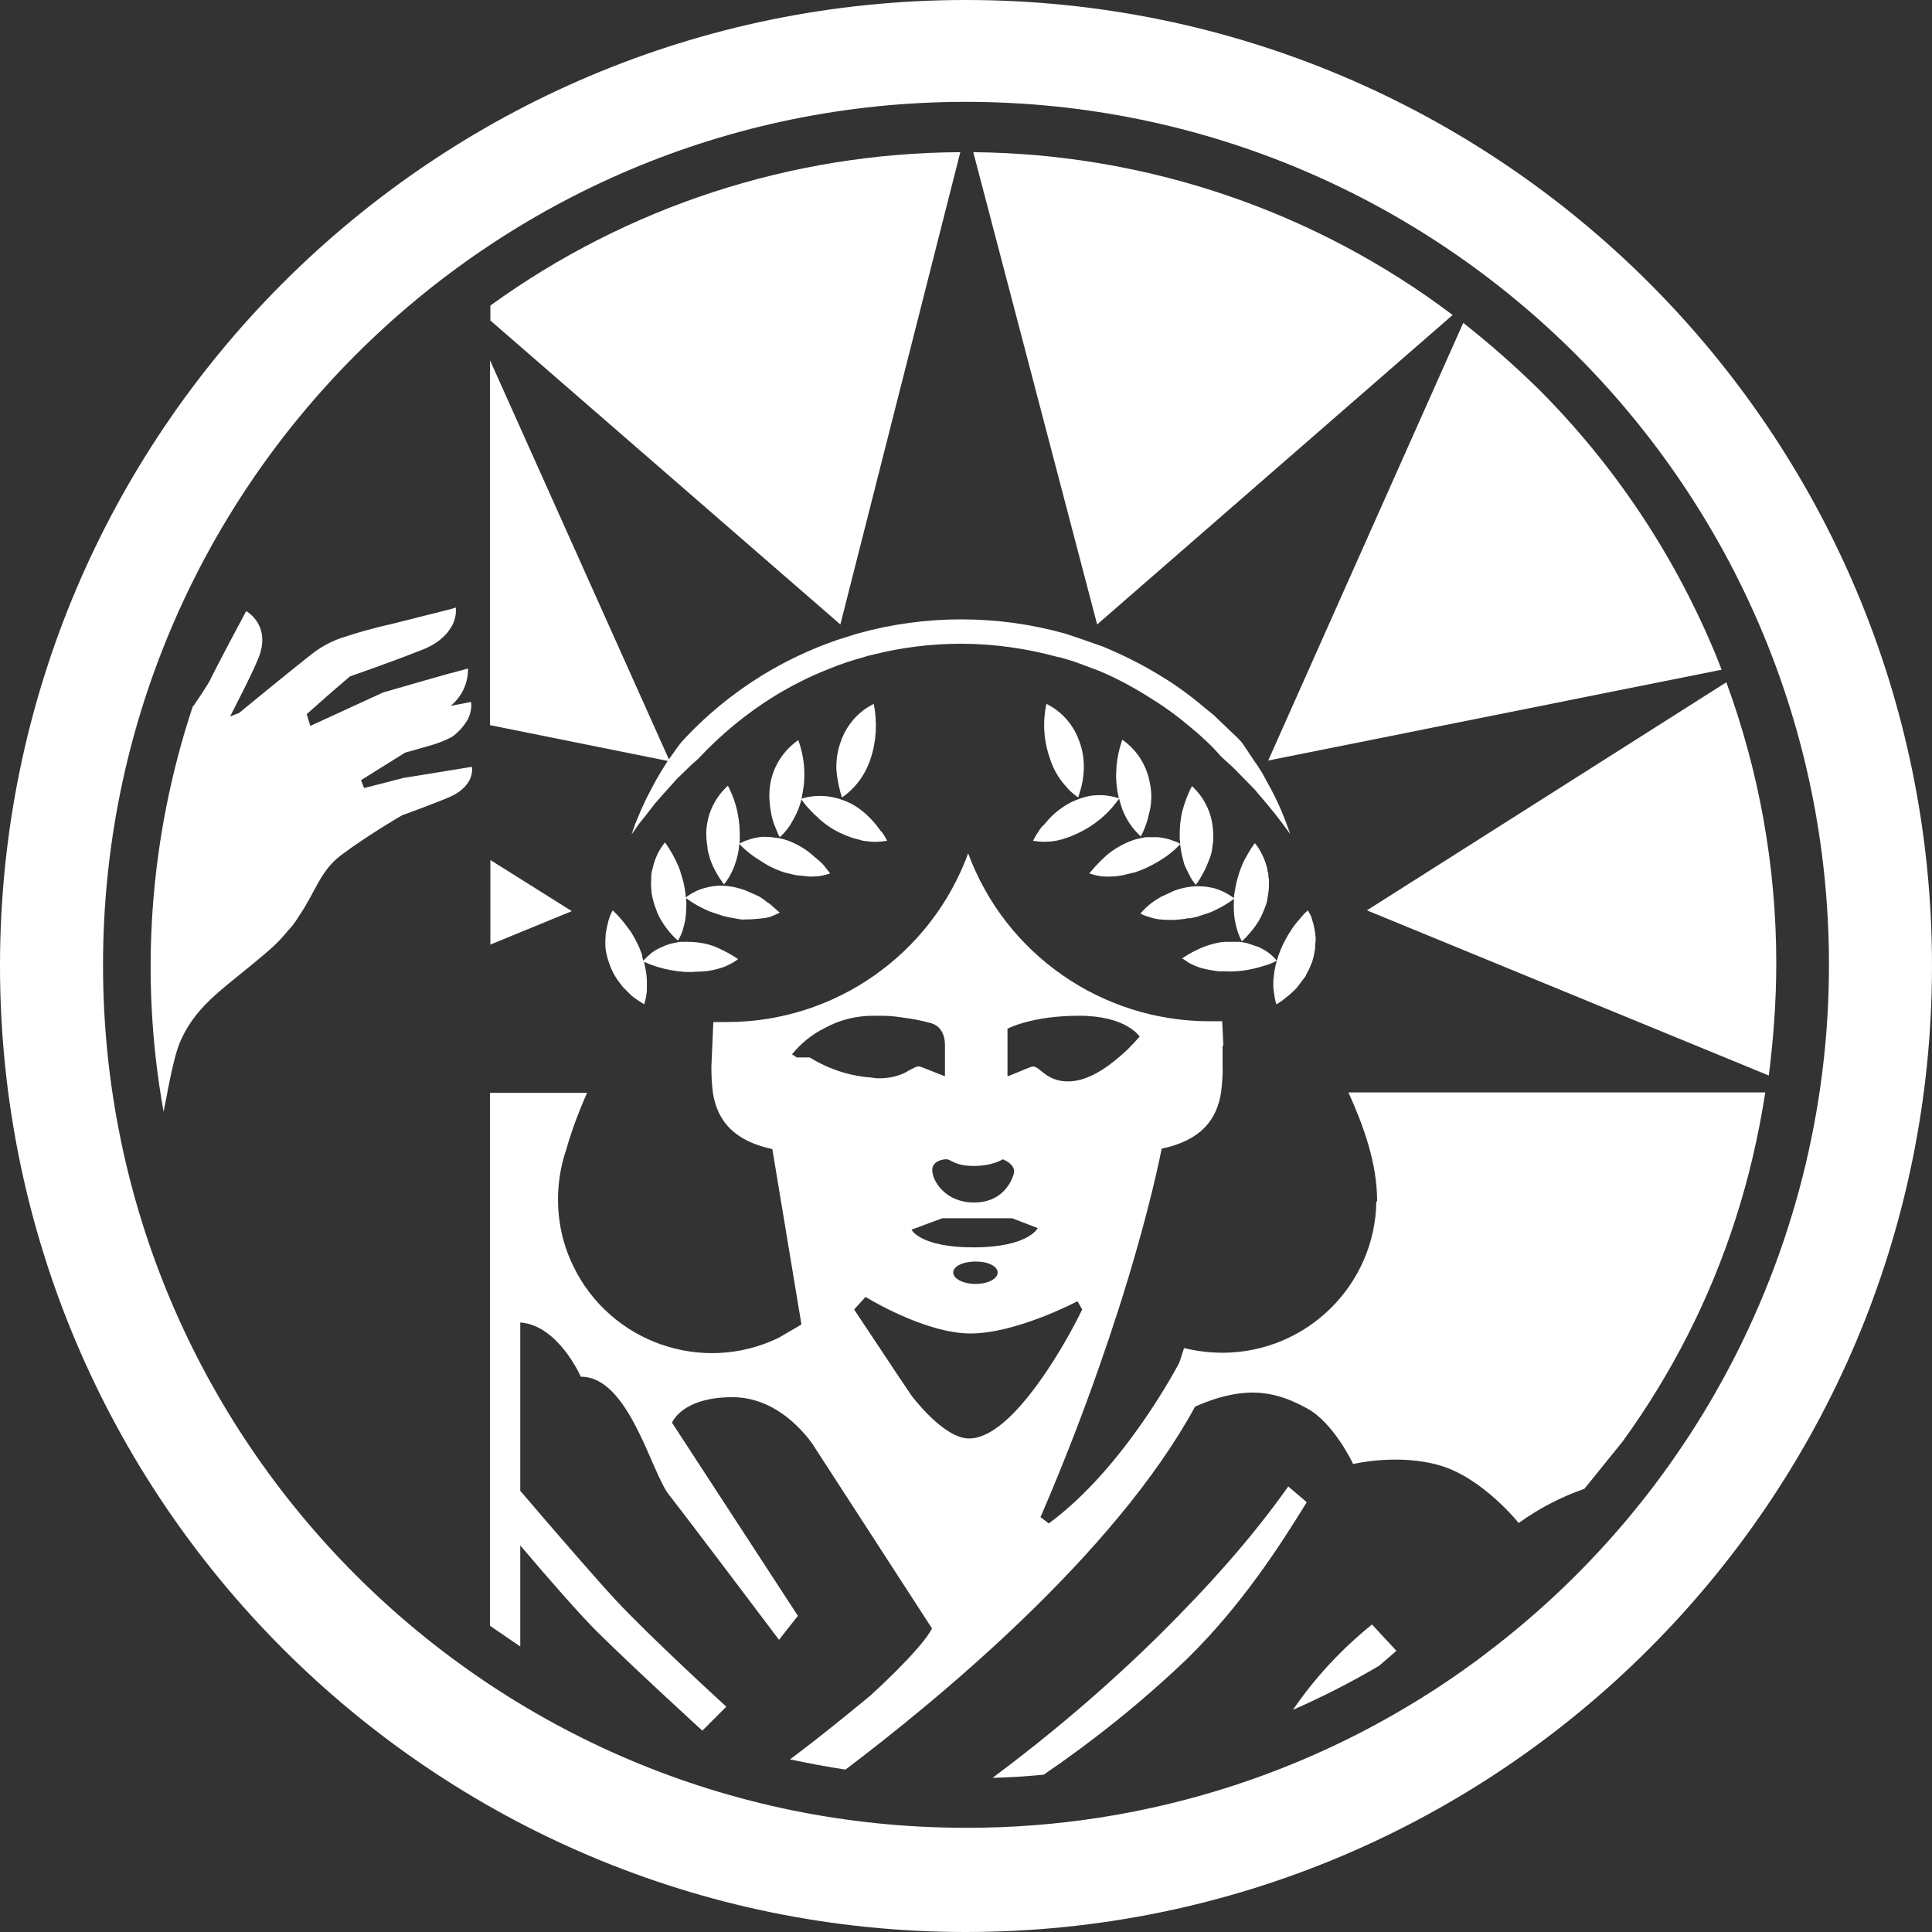
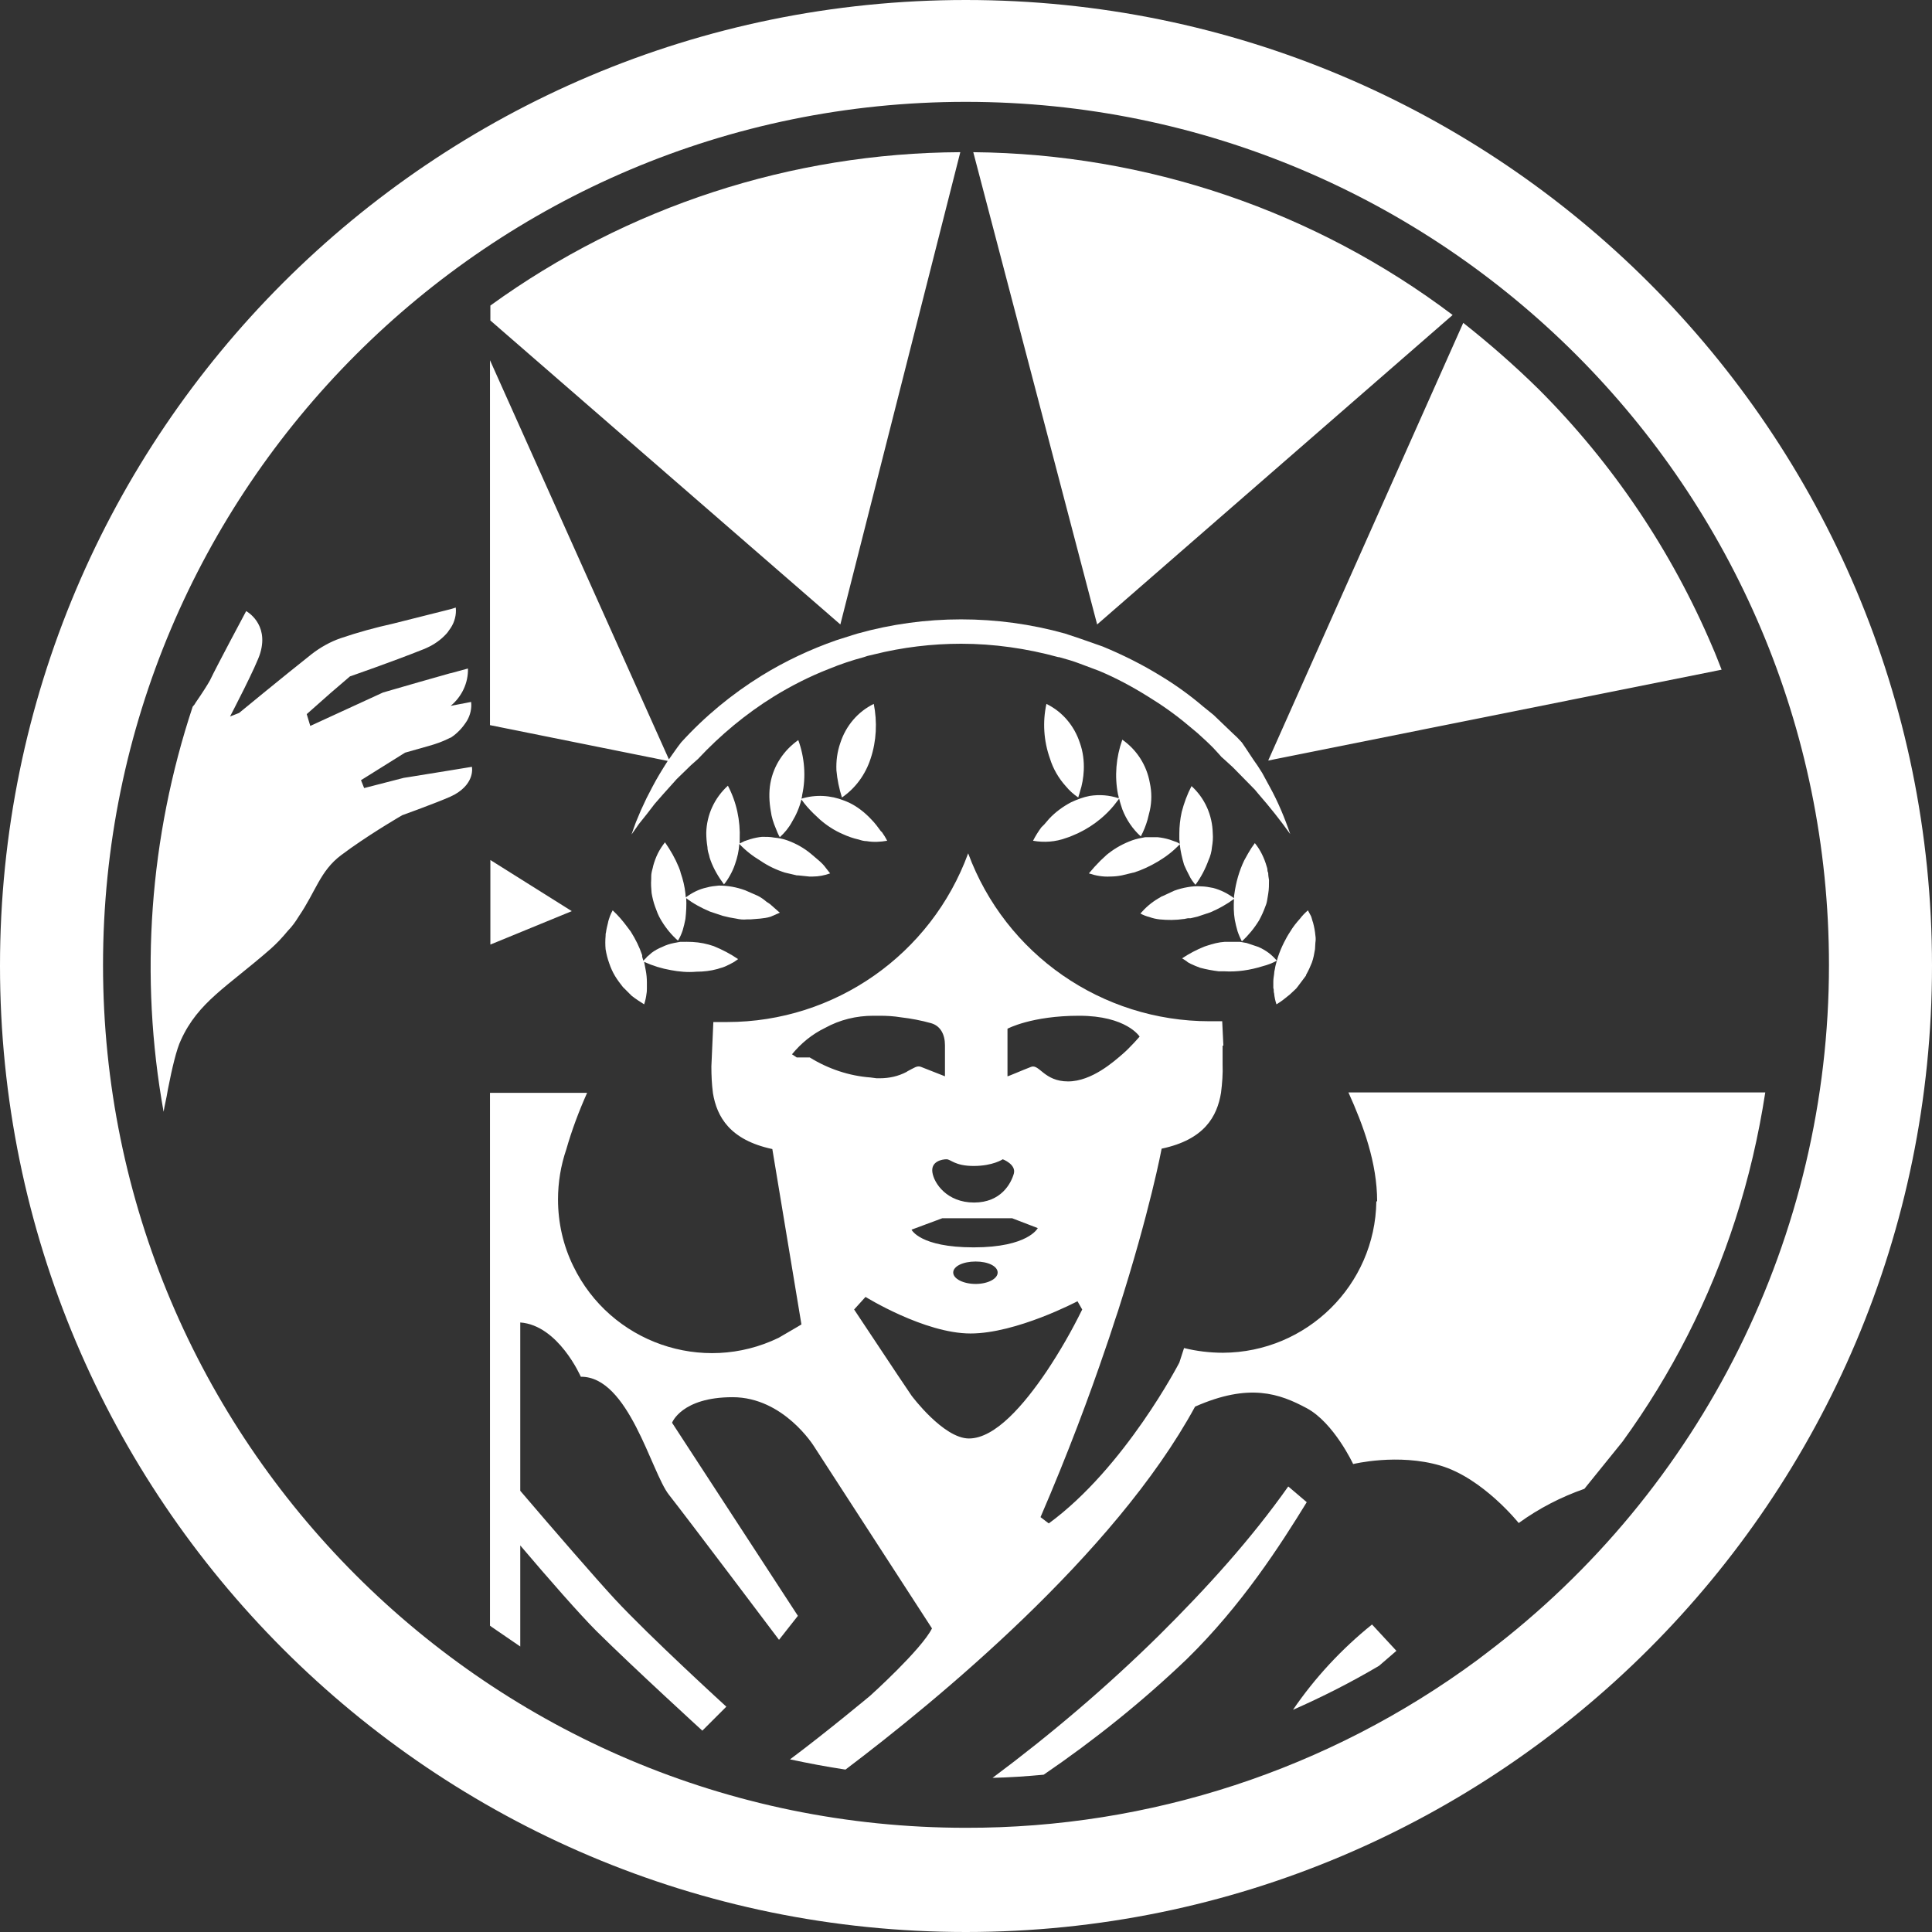
<svg xmlns="http://www.w3.org/2000/svg" version="1.1" id="Calque_1" x="0px" y="0px" viewBox="0 0 491.3 491.3" style="enable-background:new 0 0 491.3 491.3;" xml:space="preserve">
  <rect x="0" y="0" width="491.3" height="491.3" fill="#333333" stroke="none" />
  <style type="text/css">
	.st0{fill:#FFFFFF;}
</style>
  <g>
    <polygon class="st0" points="145.4,231.7 124.7,218.7 124.7,240.2  " />
    <path class="st0" d="M177.1,247.1c1.8,0,3.6-0.2,5.4-0.7l0.6-0.2c0.9-0.2,1.7-0.6,2.5-1l1.1-0.6l1-0.7c-1.9-1.3-4-2.4-6.2-3.3   l-1.3-0.4c-1.8-0.5-3.6-0.7-5.5-0.7H173l-1.6,0.3c-1,0.2-2,0.5-3,1c-1,0.4-1.9,0.9-2.7,1.5l-0.9,0.8c-0.2,0.1-0.3,0.3-0.5,0.5   l-0.7,0.7c-0.1-0.3-0.2-0.7-0.3-1v-0.4c-0.7-2.1-1.7-4.1-2.9-6l-0.9-1.2c-1.1-1.5-2.3-2.9-3.7-4.2c-0.3,0.5-0.5,1-0.7,1.5   c-0.2,0.6-0.4,1.1-0.5,1.7c-0.2,0.8-0.4,1.6-0.5,2.4c-0.1,0.3-0.1,0.6-0.1,0.9c-0.1,1.1-0.1,2.3,0,3.4c0.2,1.2,0.5,2.4,0.9,3.5   c0.4,1.2,0.9,2.3,1.5,3.3c0.6,1,1.3,1.9,2,2.8l1.6,1.6l0.6,0.6c1,0.8,2.1,1.5,3.2,2.2c0.3-0.9,0.5-1.8,0.6-2.7   c0.1-0.5,0.1-1,0.1-1.5v-0.6v-0.8c0-1-0.1-2.1-0.3-3.1c-0.1-0.7-0.3-1.4-0.4-2.1c2.2,1,4.5,1.7,6.8,2.1   C172.7,247.1,174.9,247.3,177.1,247.1z" />
    <path class="st0" d="M202.6,222.6h0.3l2.9,0.3h0.9c1.5,0,3-0.3,4.4-0.8l-1.1-1.4c-0.5-0.7-1.1-1.3-1.8-1.9l-2-1.7   c-1.8-1.5-3.8-2.6-6-3.4c-1.1-0.4-2.2-0.6-3.3-0.7c-1-0.2-2.1-0.2-3.1-0.2c-1,0.1-2,0.3-3,0.6l-1.5,0.5l-1.2,0.6v-1.1   c0.1-2.3-0.1-4.7-0.6-7c-0.5-2.3-1.3-4.5-2.4-6.6c-3.4,3.1-5.4,7.4-5.5,12c0,1.2,0.1,2.4,0.3,3.6c0,0.7,0.2,1.4,0.4,2   c0.1,0.5,0.2,0.9,0.4,1.4c0.8,2.2,2,4.2,3.4,6.1c0.6-0.7,1.1-1.5,1.6-2.4c0.5-0.9,0.9-1.8,1.2-2.7c0.6-1.7,1-3.4,1.1-5.2   c1.6,1.7,3.4,3.1,5.4,4.3c1.9,1.3,4,2.3,6.2,3L202.6,222.6z" />
    <path class="st0" d="M189.9,233.8h0.9l2.5-0.2c0.9-0.1,1.8-0.2,2.7-0.5l2.3-1l-2.5-2.2l-0.9-0.6c-0.7-0.6-1.4-1.1-2.2-1.5l-3.2-1.4   c-1.1-0.4-2.2-0.7-3.3-0.9c-1.1-0.2-2.3-0.3-3.4-0.3c-1,0.1-2.1,0.2-3.1,0.5c-1.9,0.4-3.7,1.3-5.3,2.5c0-0.3-0.1-0.6-0.1-1   c-0.2-1.8-0.6-3.5-1.2-5.2c-0.1-0.5-0.3-1-0.5-1.5c-0.9-2.2-2.1-4.3-3.5-6.3c-0.7,0.9-1.3,1.8-1.8,2.8c-0.5,1-0.9,2.1-1.2,3.2   c-0.1,0.6-0.3,1.1-0.4,1.7c-0.1,0.5-0.1,1-0.1,1.5v0.2c-0.1,1.2,0,2.3,0.1,3.5c0.2,1.2,0.5,2.4,0.9,3.5c0.4,1.1,0.8,2.2,1.4,3.2   l0.3,0.5c1.1,1.8,2.5,3.5,4.1,4.9c0.5-0.8,0.9-1.7,1.2-2.6c0.3-1,0.5-1.9,0.7-2.9c0.2-1.8,0.3-3.5,0.2-5.3c1.8,1.4,3.9,2.5,6,3.4   l3.3,1.1l1.7,0.4l1.7,0.3C188.1,233.8,189,233.9,189.9,233.8z" />
    <path class="st0" d="M218.4,213.5c0.6,0.2,1.3,0.4,2,0.4c1.7,0.3,3.5,0.2,5.2-0.1c-0.4-0.8-0.9-1.6-1.4-2.3h-0.1   c-0.8-1.1-1.6-2.2-2.6-3.2c-1.6-1.7-3.5-3.2-5.6-4.2l-1.2-0.5c-3.5-1.4-7.3-1.6-10.9-0.5c0.1-0.3,0.2-0.7,0.2-1   c1-4.6,0.6-9.5-1-13.9c-3.7,2.6-6.3,6.5-7.1,11c-0.4,2.3-0.3,4.7,0.1,7c0.2,1.6,0.7,3.1,1.3,4.5c0.3,0.8,0.6,1.5,1,2.2   c1.2-1.1,2.3-2.4,3.1-3.9c1.1-1.8,1.9-3.7,2.4-5.7c0.9,1.3,1.9,2.4,3,3.5l1.7,1.6c1.7,1.5,3.7,2.8,5.8,3.7   C215.6,212.7,217,213.2,218.4,213.5z" />
-     <path class="st0" d="M282.3,222.9c1,0,2-0.1,3-0.3h0.1l2.9-0.7h0.1c2.2-0.7,4.3-1.7,6.3-2.9c2-1.2,3.8-2.6,5.4-4.3   c0.2,1.8,0.6,3.5,1.1,5.2c0.4,0.9,0.8,1.8,1.3,2.7c0.4,0.9,1,1.7,1.6,2.4c1.4-1.9,2.5-4,3.3-6.2c0.5-1.1,0.8-2.2,0.9-3.4   c0.2-1.2,0.3-2.3,0.2-3.5c-0.1-4.6-2-8.9-5.4-12c-1.1,2.1-1.9,4.3-2.5,6.6c-0.4,1.8-0.6,3.7-0.6,5.5v1.5c0.1,0.4,0.1,0.7,0.1,1.1   c-0.4-0.3-0.8-0.5-1.2-0.6l-1.4-0.5c-1-0.3-2-0.5-3-0.6h-3.2c-1.1,0.2-2.2,0.4-3.3,0.8c-2.2,0.8-4.2,1.9-6,3.3l-0.5,0.4l-1.6,1.5   c-1,1-2,2.1-2.9,3.2C278.7,222.7,280.5,223,282.3,222.9z" />
+     <path class="st0" d="M282.3,222.9c1,0,2-0.1,3-0.3l2.9-0.7h0.1c2.2-0.7,4.3-1.7,6.3-2.9c2-1.2,3.8-2.6,5.4-4.3   c0.2,1.8,0.6,3.5,1.1,5.2c0.4,0.9,0.8,1.8,1.3,2.7c0.4,0.9,1,1.7,1.6,2.4c1.4-1.9,2.5-4,3.3-6.2c0.5-1.1,0.8-2.2,0.9-3.4   c0.2-1.2,0.3-2.3,0.2-3.5c-0.1-4.6-2-8.9-5.4-12c-1.1,2.1-1.9,4.3-2.5,6.6c-0.4,1.8-0.6,3.7-0.6,5.5v1.5c0.1,0.4,0.1,0.7,0.1,1.1   c-0.4-0.3-0.8-0.5-1.2-0.6l-1.4-0.5c-1-0.3-2-0.5-3-0.6h-3.2c-1.1,0.2-2.2,0.4-3.3,0.8c-2.2,0.8-4.2,1.9-6,3.3l-0.5,0.4l-1.6,1.5   c-1,1-2,2.1-2.9,3.2C278.7,222.7,280.5,223,282.3,222.9z" />
    <path class="st0" d="M221.4,192.9c1.5-4.5,1.7-9.3,0.8-13.9c-4.1,2-7.1,5.6-8.5,9.9c-0.8,2.3-1.1,4.6-1,7c0.2,2.3,0.7,4.7,1.4,6.9   C217.6,200.4,220.1,196.9,221.4,192.9z" />
    <path class="st0" d="M369.4,80.1c-35.1-26.5-77.9-41-121.9-41.4L279,158.8L369.4,80.1z" />
    <path class="st0" d="M294.9,233.8c2,0.2,4.1,0.2,6.1-0.1h0.1l1-0.2h0.7l1.7-0.4l3.3-1.1c2.1-0.9,4.1-2,6-3.4   c-0.1,1.8-0.1,3.5,0.2,5.3c0.2,1,0.4,1.9,0.7,2.9c0.3,0.9,0.7,1.8,1.1,2.6c1.7-1.6,3.2-3.4,4.4-5.4c0.6-1.1,1.1-2.2,1.5-3.3   c0.2-0.5,0.4-1,0.5-1.6c0.1-0.6,0.2-1.2,0.3-1.8c0.2-1.2,0.2-2.3,0.2-3.5c-0.1-0.6-0.2-1.2-0.2-1.8c-0.1-0.2-0.2-0.5-0.2-0.8   c0-0.3-0.1-0.6-0.2-0.9c-0.6-2.1-1.6-4.2-3-5.9c-0.6,0.8-1.2,1.7-1.7,2.6l-1,1.8c-1.3,2.7-2.1,5.6-2.5,8.5   c-0.1,0.4-0.1,0.7-0.1,1.1c-1.6-1.2-3.4-2.1-5.3-2.6c-1-0.2-2.1-0.4-3.1-0.4c-1.1-0.1-2.3,0-3.4,0.2c-1.2,0.2-2.3,0.5-3.4,0.9   l-3,1.4h-0.1l-1,0.6c-1.7,1-3.2,2.3-4.5,3.8c0.7,0.4,1.5,0.7,2.3,0.9C293.1,233.5,294,233.7,294.9,233.8z" />
    <path class="st0" d="M165.9,200.1l-1.5,2.9l-1.4,3l-1.3,3.1c-0.4,1-0.7,2-1.1,3.1l1.9-2.7l2-2.5l2-2.6l2.1-2.4l3.5-3.9l3.6-3.5   l1.8-1.6c5.7-6.1,12.2-11.5,19.3-15.9c4.4-2.7,9.1-5.1,14-7c2.9-1.2,5.9-2.2,8.9-3l0.9-0.3l1.7-0.4c7.2-1.8,14.7-2.7,22.1-2.7   c8.3,0,16.7,1.2,24.7,3.4h0.2c1.8,0.5,3.6,1,5.4,1.7l4.8,1.8c4.3,1.8,8.4,4,12.4,6.5c3.6,2.2,7,4.6,10.2,7.3l2.4,2l2.3,2.1   c0.7,0.7,1.5,1.4,2.2,2.2l1.1,1.2c0.3,0.4,0.7,0.8,1.1,1.1l2.3,2.1l5.6,5.7l1,1.2c2.8,3.2,5.5,6.6,8,10.1c-1.4-4.1-3.1-8.2-5.2-12   l-1.9-3.5c-0.6-0.9-1.1-1.8-1.7-2.6c-0.6-0.8-2.3-3.5-3.5-5.2c-0.7-0.8-1.6-1.7-2.4-2.4l-2.4-2.3l-2.4-2.3l-2.6-2.1   c-3.4-2.9-7-5.5-10.8-7.8c-4.7-2.9-9.7-5.4-14.8-7.5l-5.7-2l-3.9-1.3c-8.6-2.4-17.5-3.6-26.4-3.6c-8.9,0-17.7,1.2-26.3,3.6   l-1.3,0.4l-4.1,1.3c-6.6,2.3-13,5.3-19,9c-7.6,4.7-14.5,10.4-20.5,17c-1.1,1.4-2.1,2.9-3.1,4.3L124.6,91.6v92.8l45.2,9.1   C168.4,195.7,167.1,197.8,165.9,200.1z" />
    <path class="st0" d="M114.5,195.9l-10.5,1.7l-1.3,0.2l-10.1,2.6l-0.8-2l11.2-7l6-1.7c1.8-0.5,3.5-1.1,5.1-1.9l0.4-0.2h0.1   c1.7-1.1,3.1-2.6,4.2-4.4c0.8-1.4,1.2-3.1,1-4.7l-5.2,1c2.8-2.3,4.5-5.8,4.4-9.5l-4.4,1.2h-0.1l-8.1,2.3l-9,2.6l-18.5,8.5l-0.9-3   l6.1-5.4L89,172c0,0,10.7-3.7,18.7-6.9c2-0.8,3.8-1.9,5.3-3.4c0.4-0.4,0.8-0.8,1.1-1.3l0.5-0.7c1-1.5,1.5-3.4,1.3-5.2l-1.3,0.4   l-14.7,3.7c-4.5,1-8.9,2.2-13.3,3.7c-2.6,0.9-5.1,2.3-7.3,4c-7.7,6.1-18.5,15-18.5,15l-2.3,0.9c0,0,6.9-13.2,7.7-16.2   c2.2-7.5-3.6-10.6-3.6-10.6S55,169.6,53.4,173c-0.6,1.1-2,3.3-3.6,5.6c-0.2,0.4-0.5,0.8-0.8,1.1c-11,33.2-13.6,68.6-7.4,103   c0.1-0.3,0.1-0.7,0.2-1.1l0.6-2.9l0.3-1.7c1.1-5.6,2.2-10.2,3.3-12.5c4.4-9.7,11.7-13.5,22.7-23.1c1.6-1.4,3.1-3,4.5-4.7   c1.1-1.1,2-2.4,2.8-3.7c4.3-6.3,5.4-11.5,10.7-15.5l2.6-1.9c6.7-4.7,13-8.3,13-8.3s8.6-3.1,12.2-4.7l1.2-0.6c5.2-3,4.3-7,4.3-7   L114.5,195.9z" />
    <path class="st0" d="M244.2,38.7c-42.9,0.2-84.7,13.8-119.5,39v3.8l89,77.3L244.2,38.7z" />
    <path class="st0" d="M324,247.7c-0.1,0.7-0.2,1.3-0.2,2v1.5c0,0.2,0.1,0.3,0.1,0.5c0,0.3,0,0.6,0.1,0.9c0.1,1,0.3,1.9,0.6,2.8   c1.2-0.7,2.3-1.6,3.4-2.5l1.6-1.5l0.4-0.5l2.1-2.8c0-0.2,0.1-0.3,0.2-0.5c0.5-0.9,0.9-1.8,1.3-2.8c0.4-1.1,0.6-2.2,0.8-3.4   c0-0.6,0.1-1.1,0.1-1.7c0.1-0.6,0.1-1.2,0-1.8c-0.1-1.1-0.3-2.2-0.6-3.3c-0.2-0.5-0.3-1.1-0.5-1.6l-0.8-1.5c-0.7,0.6-1.4,1.3-2,2.1   c-0.9,1-1.8,2.1-2.5,3.3c-0.6,0.9-1.1,1.8-1.6,2.8c-0.6,1.2-1.1,2.4-1.5,3.6l-0.3,1c-0.2,0.7-0.4,1.4-0.5,2.1   C324.1,246.8,324,247.3,324,247.7z" />
    <path class="st0" d="M322.6,242.3c-0.8-0.6-1.7-1.1-2.6-1.5l-3-1l-1.7-0.3h-3.8c-1.6,0.1-3.1,0.5-4.6,1l-0.6,0.2   c-2,0.8-3.9,1.8-5.7,3l1.1,0.7c0.3,0.3,0.7,0.5,1.1,0.7c0.8,0.4,1.6,0.7,2.4,1c1.5,0.4,3.1,0.7,4.7,0.9h1.4   c3.3,0.2,6.6-0.3,9.8-1.3c1.2-0.3,2.5-0.8,3.6-1.4C324.1,243.6,323.4,242.9,322.6,242.3z" />
-     <path class="st0" d="M439,173.5l-91.4,58l102.2,42c1.2-9.5,1.9-19,1.9-28.6C451.7,220.5,447.4,196.4,439,173.5z" />
    <path class="st0" d="M437.8,170.3c-0.8-2-1.5-3.9-2.3-5.7c-10.4-24.5-25.4-46.8-44.2-65.6c-6.1-6-12.5-11.6-19.2-16.9l-49.6,111.3   L437.8,170.3z" />
    <path class="st0" d="M350.2,305.5H350c-0.3,21.3-17.7,38.4-39,38.5c-3.3,0-6.7-0.4-9.9-1.2l-1.2,3.7c0,0-13.8,26.7-33.2,40.9   l-2.1-1.6c6.9-16,12.4-30.7,16.7-43.4c1.1-3.1,2-6.1,3-9c8.2-25.6,11.1-41.3,11.1-41.3c10.9-2.3,14.1-8.2,15.1-14.2   c0.3-2.4,0.5-4.9,0.4-7.3v-4.7h0.2l-0.3-6.2h-3.2c-27.4,0-51.9-17-61.4-42.7c-9.4,25.7-33.9,42.9-61.3,42.9h-3.5l-0.5,11.3   c0,2.3,0.1,4.5,0.4,6.8c1,6,4.3,11.9,15.1,14.2l7.4,44.6l-1,0.6l-4.8,2.8c-19.4,9.4-42.8,1.2-52.2-18.2c-2.6-5.3-3.9-11.1-3.9-17   c0-4.3,0.7-8.6,2.1-12.7c1.4-4.9,3.2-9.7,5.3-14.4h-24.7v135.5l0.4,0.3l7.3,5V393c7.3,8.6,15.1,17.5,19.4,21.8   c9.6,9.5,26.9,25.3,26.9,25.3l6.1-6.1c0,0-19.5-17.8-28.4-27.4c-4.8-5.2-15.3-17.3-24-27.5v-42.8c9.7,0.7,15.4,13.8,15.4,13.8   c12.2-0.1,17.9,24.3,22.4,30s28,36.9,28,36.9l4.8-6.1l-32-49.1c0,0,2.4-6.5,15.4-6.5s20.7,12.5,20.7,12.5l30,46.3   c-2.7,5.4-15.7,17.1-15.7,17.1s-10.9,9.1-20.4,16.2c4.7,1,9.4,1.9,14.1,2.6c22.9-17.3,68.4-54.6,88.9-92.3   c13.8-6.1,21.5-3.3,28.4,0.4c6.9,3.7,11.8,14.2,11.8,14.2s11.4-2.8,22.2,0.4c10.8,3.2,19.9,14.6,19.9,14.6   c5.1-3.7,10.7-6.6,16.7-8.7l9.7-12c12.5-17.2,22.2-36.3,28.7-56.5c3.4-10.5,5.9-21.3,7.6-32.3h-106   C346.7,286.2,350.2,295.7,350.2,305.5z M274.4,258.3c12.1,0,15.4,5.3,15.4,5.3s-2.4,2.8-4.4,4.5s-7.7,6.9-13.8,6.9   s-7.3-4.5-9.4-3.7c-2.1,0.8-6,2.5-6,2.4l0-12.1C256.2,261.6,262.3,258.3,274.4,258.3z M247.6,317.2c-13.7,0-15.8-4.5-15.8-4.5   l7.8-2.9h17.8l6.5,2.5C263.9,312.3,261.5,317.2,247.6,317.2z M253.7,323.6c0,1.6-2.5,2.9-5.6,2.9c-3.1,0-5.7-1.3-5.7-2.9   c0-1.6,2.5-2.8,5.7-2.8C251.3,320.8,253.7,322,253.7,323.6z M247.6,296.5c4.9,0,7.4-1.7,7.4-1.7s3.5,1.3,2.8,3.7s-3.2,7.3-10.1,7.3   c-6.9,0-10.2-4.9-10.6-7.7c-0.4-2.8,2.5-3.3,3.6-3.3C241.8,294.8,242.8,296.5,247.6,296.5z M205.9,268.9h-3.3l-1.2-0.8   c2.3-2.8,5.1-5.1,8.4-6.7c3.8-2.1,8-3.1,12.3-3.1h1.6c1.8,0,3.6,0.1,5.4,0.4c2.6,0.3,5.2,0.8,7.7,1.5c2.4,0.7,3.5,2.9,3.5,5.6v7.9   l-6.1-2.4c-1-0.4-1.8,0.3-3.4,1.1l-0.3,0.2c-2.1,1.1-4.4,1.6-6.8,1.6h-0.8l-1.5-0.2C215.9,273.6,210.6,271.8,205.9,268.9z    M246.4,365.8c-6.5,0-14.6-10.9-14.6-10.9l-3.7-5.5L217.2,333l2.9-3.2c0,0,15,9.3,26.7,9.3s27.2-8.2,27.2-8.2l1.2,2.1   c-2.7,5.5-5.7,10.7-9.1,15.8C260.4,357.2,253.1,365.8,246.4,365.8z" />
    <path class="st0" d="M245.6,0C110,0,0,110,0,245.6s110,245.7,245.6,245.7s245.7-110,245.7-245.7S381.3,0,245.6,0z M378.1,420.3   l-2.5,1.9c-37.7,27.8-83.2,42.7-130,42.6c-121.2,0-219.4-98.3-219.4-219.4S124.4,25.9,245.6,25.9s219.5,98.3,219.5,219.5   C465.1,314.1,432.9,378.8,378.1,420.3z" />
    <path class="st0" d="M271,199.9c0.9,1.1,2,2.1,3.2,2.9c0.1-0.5,0.3-0.9,0.4-1.4c0.6-1.8,0.9-3.6,1-5.5c0.1-2.4-0.2-4.8-1-7   c-1.4-4.3-4.4-7.9-8.5-9.9c-1,4.6-0.7,9.4,0.9,13.9C267.8,195.5,269.2,197.9,271,199.9z" />
    <path class="st0" d="M327.6,378c-9.4,13.3-20.5,25.6-32.9,37.9c-13.2,13-27.4,25.1-42.3,36.2c4.4-0.1,8.7-0.4,13-0.8   c12.9-8.8,25.1-18.6,36.4-29.4c14-13.7,23.8-29,30.5-39.9L327.6,378z" />
    <path class="st0" d="M262.7,213.8c2.8,0.5,5.7,0.3,8.4-0.7l0.9-0.3l2.1-0.9c2.1-1,4-2.2,5.8-3.7c1.2-1,2.3-2.1,3.3-3.3l1.4-1.8   c0.2,0.9,0.5,1.8,0.8,2.7c1,2.6,2.6,5,4.7,6.9c0.7-1.3,1.3-2.8,1.7-4.2c0.2-0.8,0.4-1.6,0.6-2.4c0.5-2.3,0.5-4.7,0-7   c-0.8-4.5-3.3-8.4-7-11c-1.6,4.5-2,9.3-1.1,13.9c0.1,0.3,0.2,0.7,0.2,1c-2.4-0.8-4.9-1-7.4-0.6c-1.6,0.3-3.2,0.9-4.7,1.6   c-2.1,1.1-4,2.5-5.6,4.2l-1.2,1.4l-0.8,0.8C264,211.5,263.3,212.6,262.7,213.8z" />
    <path class="st0" d="M328.8,434.8c7.5-3.3,14.8-7,21.9-11.2l4.4-3.8l-6.2-6.7C341.2,419.3,334.4,426.6,328.8,434.8z" />
  </g>
</svg>